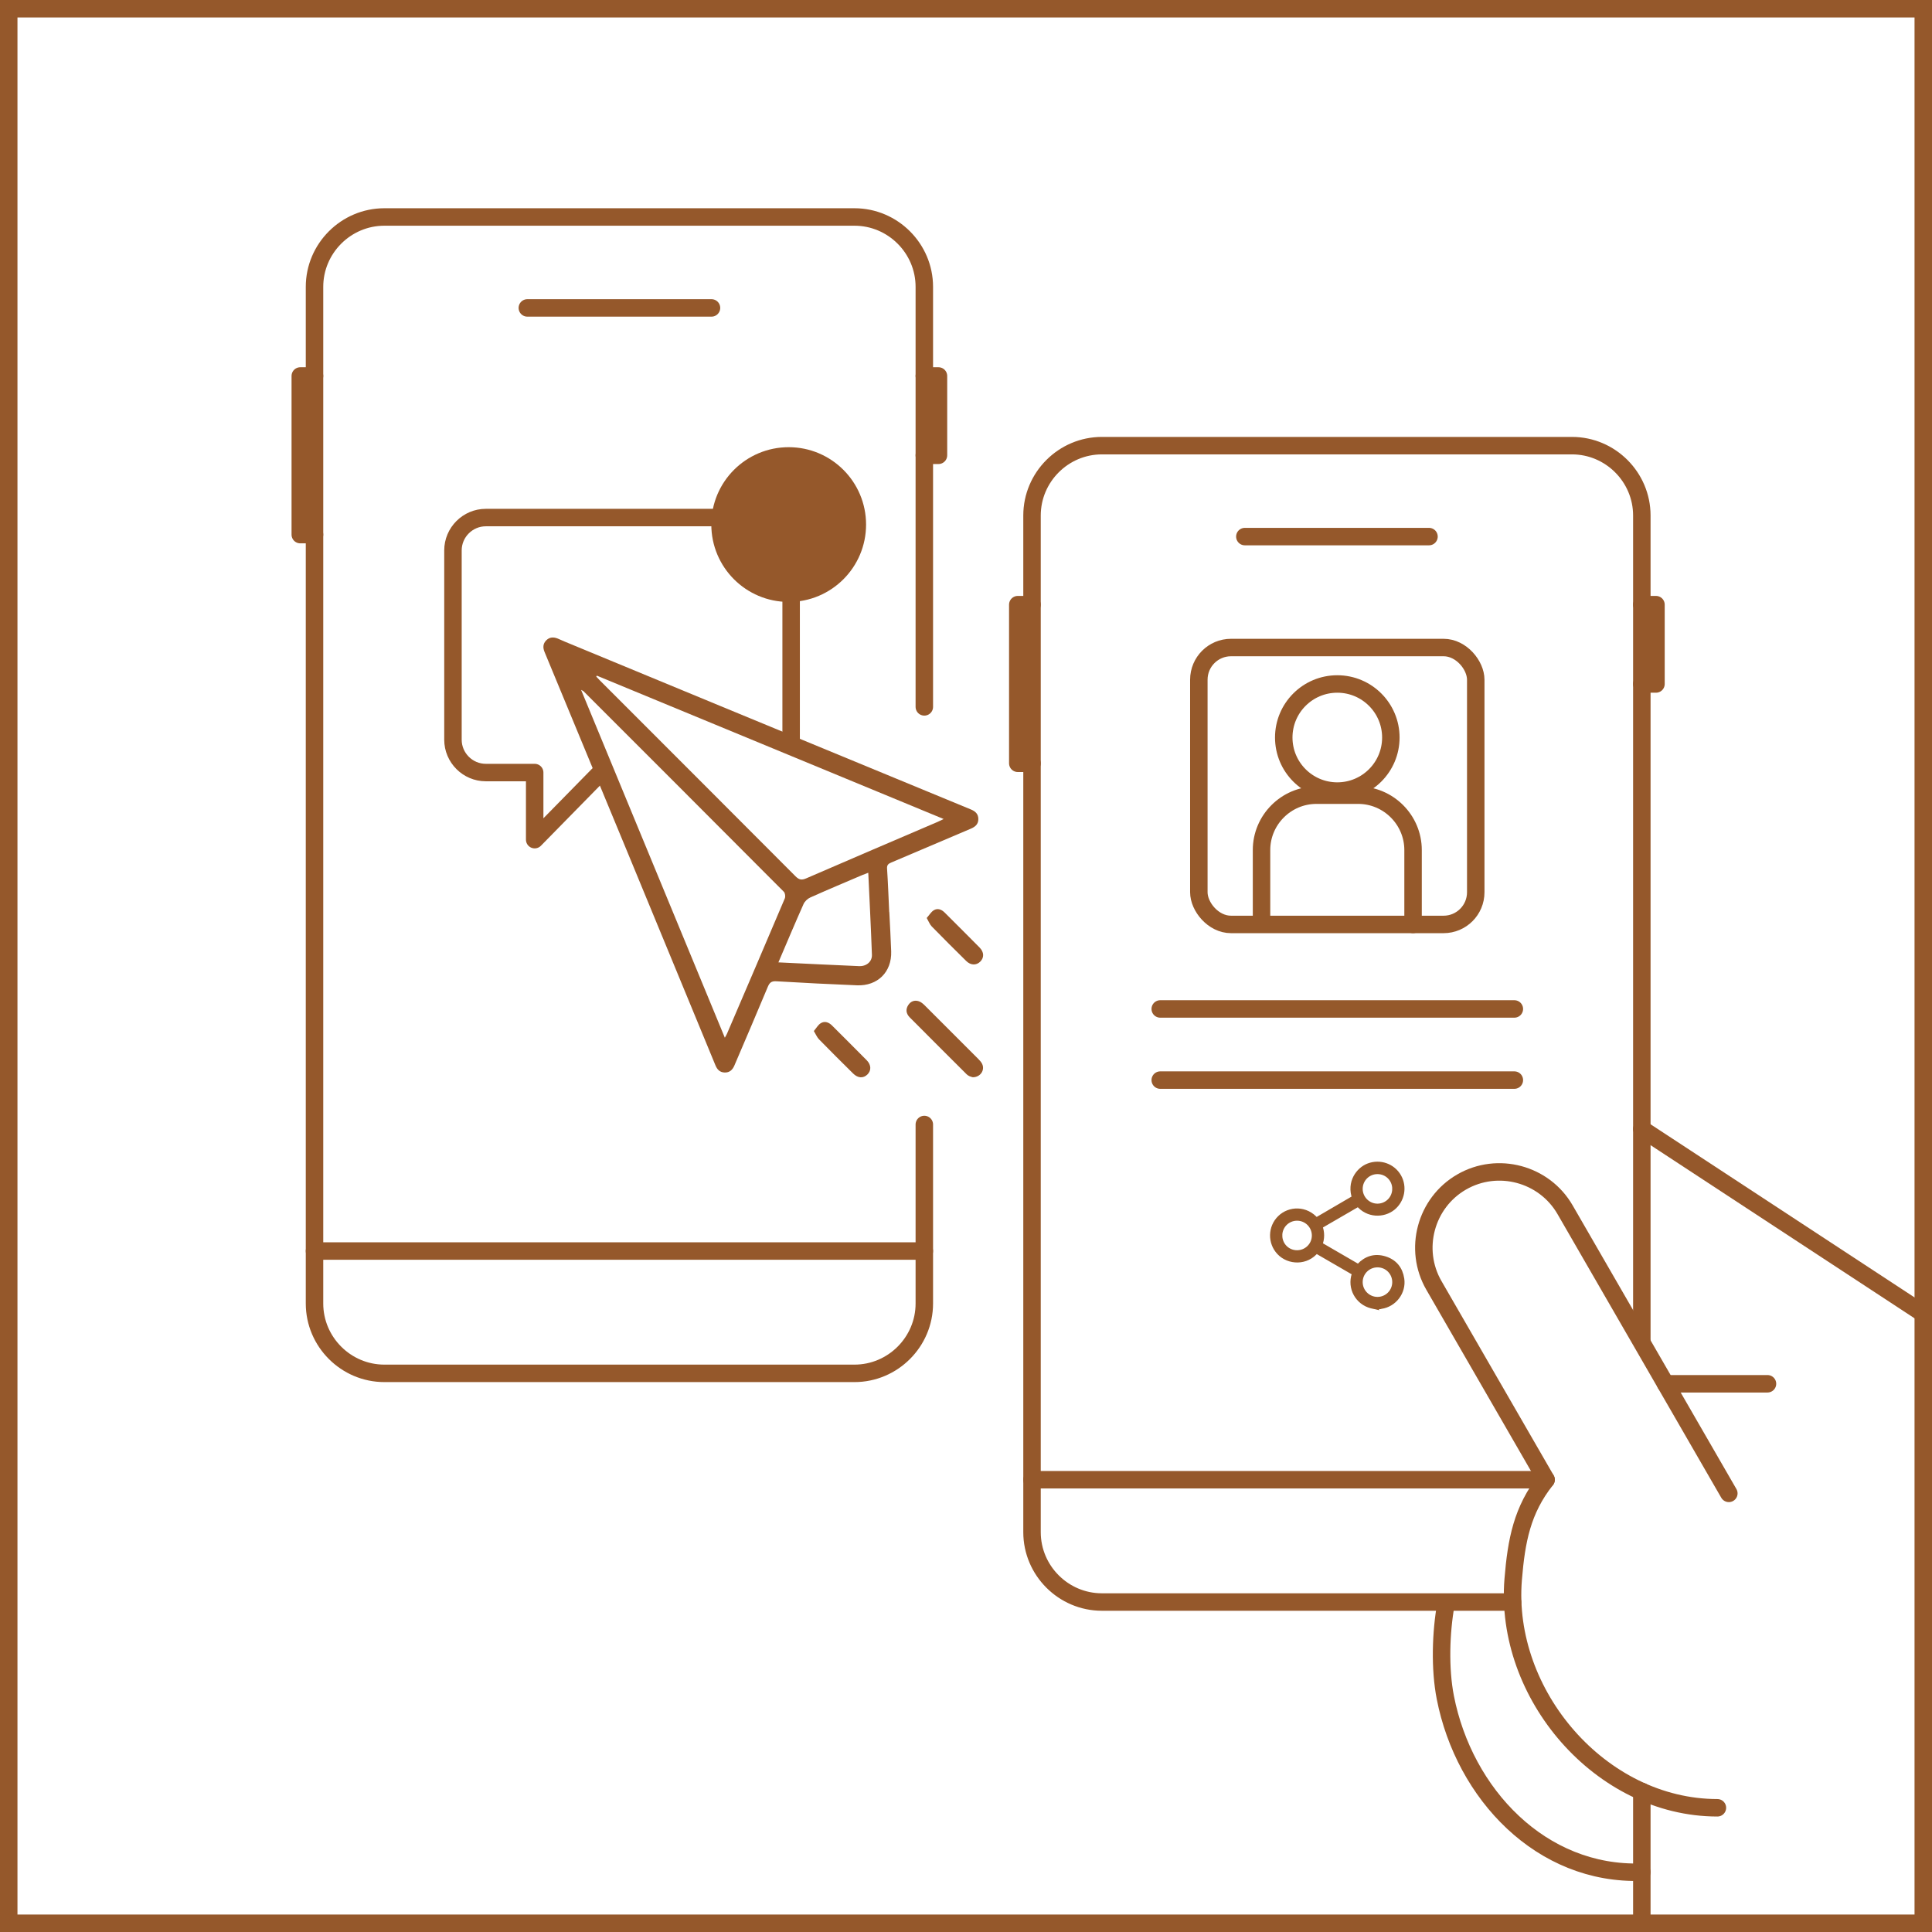
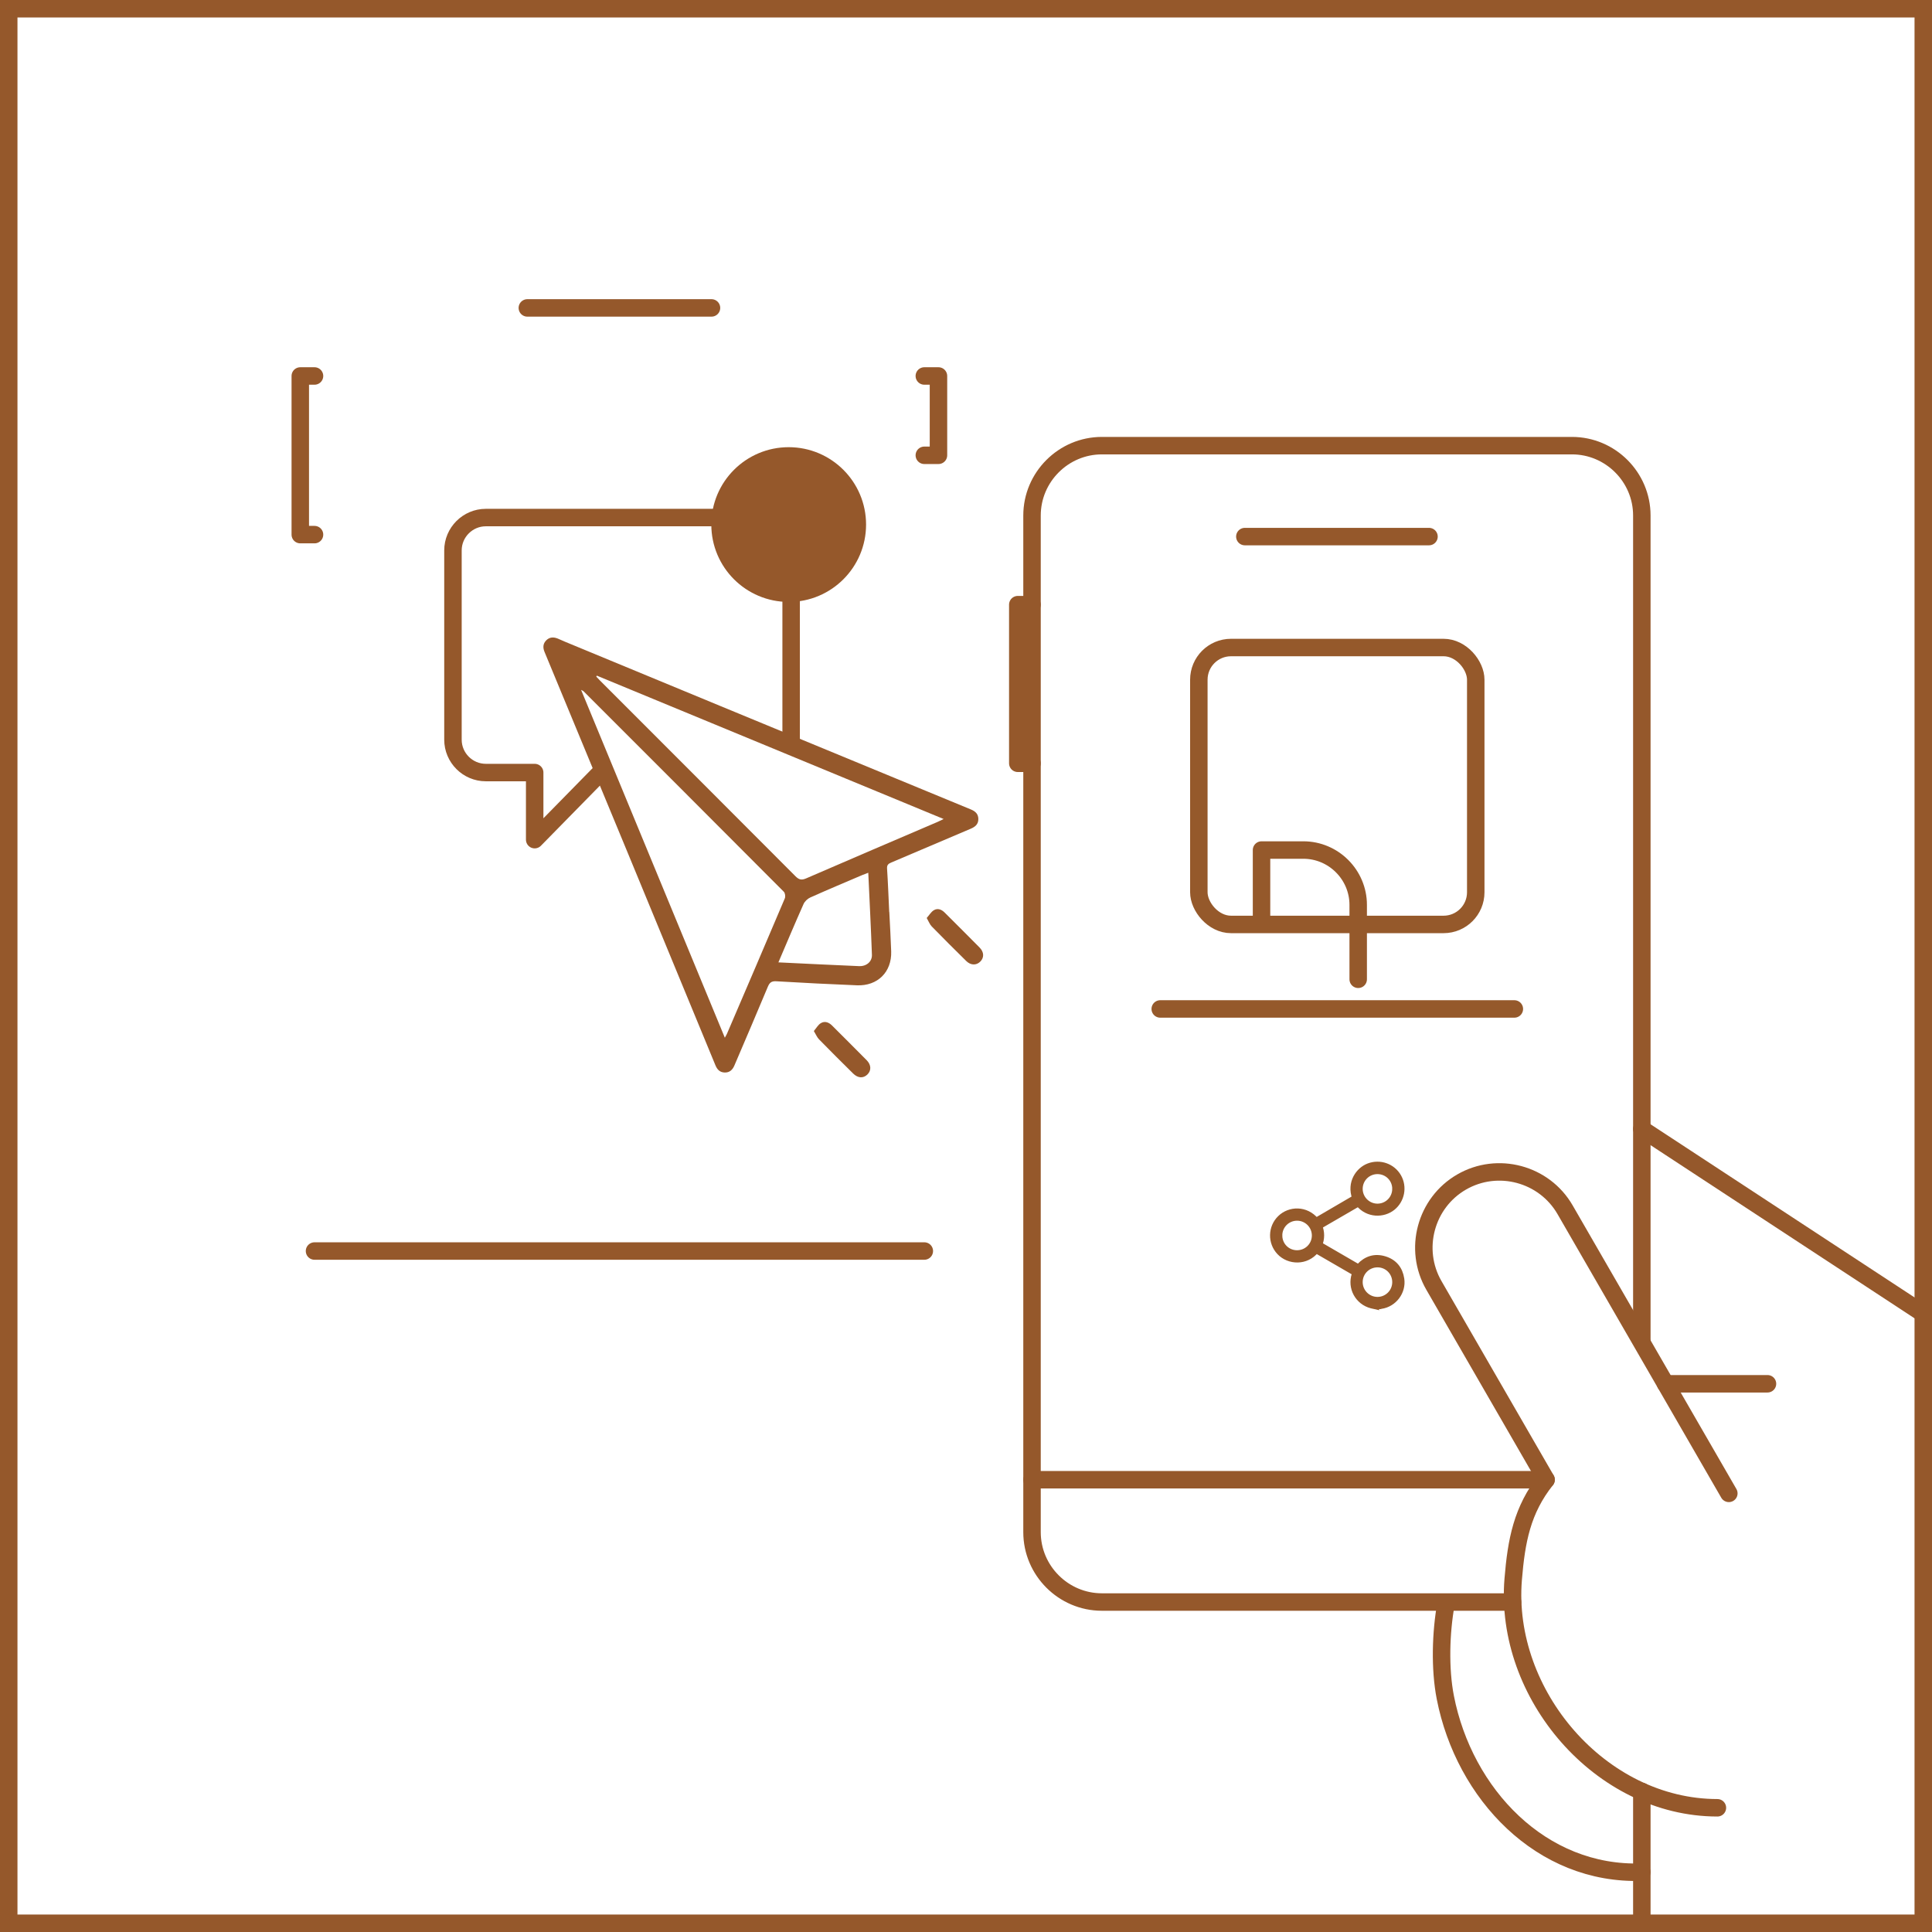
<svg xmlns="http://www.w3.org/2000/svg" id="Capa_2" viewBox="0 0 331.827 331.827">
  <defs>
    <style>.cls-1,.cls-2,.cls-3{fill:none;stroke-width:3px;}.cls-1,.cls-2,.cls-4{stroke:#95582b;}.cls-1,.cls-5{stroke-miterlimit:10;}.cls-2,.cls-3,.cls-4{stroke-linecap:round;stroke-linejoin:round;}.cls-3{stroke:#95592b;}.cls-6,.cls-4{fill:#95582b;}.cls-4{stroke-width:2.174px;}.cls-5{fill:#95592b;stroke:#955a2b;}</style>
  </defs>
  <path class="cls-2" d="M259.786,275.153h-70.533c-6.6,0-12-5.4-12-12V88.542c0-6.6,5.4-12,12-12h80.736c6.6,0,12,5.4,12,12V230.181" />
  <line class="cls-2" x1="213.806" y1="92.16" x2="245.435" y2="92.16" />
  <line class="cls-2" x1="281.989" y1="193.906" x2="330.327" y2="225.612" />
  <path class="cls-2" d="M265.544,254.144l-19.264-33.366c-3.576-6.195-1.434-14.189,4.76-17.765l0-0c6.195-3.576,14.189-1.434,17.765,4.76l28.128,48.719" />
  <path class="cls-2" d="M294.97,310.493c-20.098-.014-36.696-19.529-35.074-39.24,.546-6.637,1.519-11.901,5.649-17.109" />
  <path class="cls-2" d="M281.989,321.545c-17.273,.594-30.507-13.429-33.75-29.999-.967-4.943-.78-11.159,.113-16.102" />
  <line class="cls-2" x1="281.989" y1="307.687" x2="281.989" y2="330.327" />
  <line class="cls-2" x1="177.253" y1="254.144" x2="264.425" y2="254.144" />
  <line class="cls-2" x1="286.066" y1="237.668" x2="303.572" y2="237.668" />
  <polyline class="cls-2" points="177.253 103.851 174.808 103.851 174.808 131.098 177.253 131.098" />
-   <polyline class="cls-2" points="281.989 103.851 284.419 103.851 284.419 117.475 281.989 117.475" />
  <rect class="cls-1" x="1.5" y="1.5" width="328.827" height="328.827" />
  <rect class="cls-3" x="205.905" y="111.215" width="47.56" height="47.56" rx="5.524" ry="5.524" />
-   <path class="cls-3" d="M216.671,157.671v-11.675c0-5.183,4.24-9.423,9.423-9.423h7.181c5.183,0,9.423,4.24,9.423,9.423v12.778" />
-   <circle class="cls-3" cx="229.685" cy="126.672" r="9.197" />
+   <path class="cls-3" d="M216.671,157.671v-11.675h7.181c5.183,0,9.423,4.24,9.423,9.423v12.778" />
  <line class="cls-3" x1="199.275" y1="173.29" x2="260.095" y2="173.29" />
-   <line class="cls-3" x1="199.275" y1="185.51" x2="260.095" y2="185.51" />
  <g>
    <line class="cls-2" x1="90.572" y1="52.885" x2="122.201" y2="52.885" />
    <line class="cls-2" x1="54.019" y1="214.868" x2="158.755" y2="214.868" />
    <polyline class="cls-2" points="54.019 64.575 51.574 64.575 51.574 91.823 54.019 91.823" />
    <polyline class="cls-2" points="158.755 64.575 161.185 64.575 161.185 78.199 158.755 78.199" />
-     <path class="cls-2" d="M158.755,121.409V49.267c0-6.6-5.4-12-12-12H66.019c-6.6,0-12,5.4-12,12V223.878c0,6.6,5.4,12,12,12h80.736c6.6,0,12-5.4,12-12v-30.744" />
  </g>
  <g id="xIMA7Y">
    <path class="cls-5" d="M236.145,224.351c-.191-.043-.384-.08-.574-.129-2.35-.6-3.684-3.044-2.907-5.342,.068-.2,.032-.282-.144-.383-2.105-1.213-4.204-2.434-6.306-3.652-.054-.031-.11-.061-.163-.091-1.66,2.105-4.671,2.018-6.286,.297-1.548-1.65-1.502-4.242,.12-5.824,1.608-1.569,4.406-1.681,6.161,.424,2.226-1.3,4.456-2.603,6.682-3.904-.948-2.637,.621-4.797,2.358-5.452,1.921-.724,4.08,.03,5.097,1.806,1.01,1.764,.571,4.027-1.001,5.296-1.57,1.267-4.233,1.328-5.873-.684-2.22,1.288-4.443,2.577-6.69,3.881,.406,1.056,.409,2.115-.001,3.18,2.238,1.299,4.461,2.589,6.699,3.887,.055-.06,.106-.117,.158-.174,1.189-1.28,2.645-1.734,4.311-1.232,1.669,.502,2.645,1.691,2.904,3.413,.333,2.214-1.275,4.323-3.489,4.636-.052,.007-.102,.03-.154,.046h-.903Zm3.476-20.169c-.004-1.686-1.349-3.026-3.037-3.026-1.682,.001-3.035,1.349-3.039,3.03-.004,1.679,1.377,3.056,3.055,3.045,1.681-.011,3.024-1.367,3.02-3.049Zm-19.881,8.012c-.001,1.689,1.338,3.034,3.024,3.038,1.693,.004,3.058-1.356,3.051-3.041-.006-1.677-1.367-3.033-3.043-3.032-1.681,.001-3.032,1.353-3.033,3.035Zm19.881,8.027c.005-1.689-1.336-3.043-3.016-3.048-1.697-.005-3.058,1.344-3.06,3.033-.001,1.672,1.361,3.039,3.034,3.042,1.678,.004,3.037-1.35,3.042-3.028Z" />
  </g>
  <g id="ZWHfpY">
    <g>
      <path class="cls-6" d="M152.742,156.644c.11,2.254,.248,4.507,.322,6.762,.116,3.537-2.33,5.97-5.889,5.823-4.611-.191-9.221-.413-13.828-.691-.854-.052-1.173,.225-1.482,.968-1.876,4.507-3.81,8.989-5.724,13.48-.321,.753-.82,1.256-1.7,1.22-.822-.034-1.266-.516-1.567-1.247-5.086-12.342-10.179-24.68-15.28-37.016-4.684-11.326-9.379-22.646-14.068-33.97-.296-.714-.294-1.398,.285-1.987,.58-.589,1.264-.595,1.981-.312,.38,.15,.747,.336,1.125,.492,8.957,3.707,17.913,7.416,26.871,11.118,14.321,5.919,28.642,11.837,42.968,17.742,.775,.32,1.271,.779,1.276,1.648,.005,.883-.537,1.335-1.286,1.653-4.556,1.931-9.105,3.878-13.661,5.808-.477,.202-.773,.399-.732,1.029,.163,2.49,.254,4.986,.372,7.479l.017-.001Zm-28.25,21.588c.19-.352,.294-.513,.368-.686,3.322-7.746,6.647-15.49,9.936-23.25,.13-.307,.054-.906-.167-1.128-11.457-11.503-22.94-22.98-34.423-34.459-.046-.046-.117-.066-.402-.22,8.263,19.996,16.437,39.777,24.688,59.743Zm-21.41-61.314c11.187,11.192,22.38,22.378,33.551,33.587,.595,.597,1.039,.702,1.838,.355,7.51-3.263,15.043-6.472,22.569-9.698,.274-.117,.538-.256,1.034-.494-19.987-8.262-39.777-16.443-59.567-24.624-.033,.053-.065,.106-.098,.158,.224,.239,.442,.485,.673,.717Zm44.486,49.018c1.249,.051,2.229-.782,2.188-1.936-.167-4.662-.408-9.321-.628-14.101-.428,.163-.74,.27-1.043,.4-2.977,1.272-5.964,2.524-8.918,3.847-.469,.21-.953,.671-1.16,1.136-1.454,3.262-2.837,6.556-4.314,10.007,4.744,.225,9.309,.46,13.876,.648Z" />
-       <path class="cls-6" d="M167.075,185.021c1.319,.007,2.128-1.239,1.605-2.304-.146-.297-.383-.562-.62-.8-3.081-3.094-6.166-6.185-9.262-9.263-.283-.281-.625-.565-.993-.686-.717-.236-1.367-.005-1.792,.629-.509,.758-.386,1.514,.237,2.141,3.246,3.266,6.507,6.518,9.768,9.77,.141,.141,.324,.255,.506,.337,.213,.096,.447,.144,.55,.176Z" />
      <path class="cls-6" d="M159.166,157.666c.346,.599,.518,1.098,.851,1.44,1.957,2.006,3.941,3.986,5.939,5.952,.761,.749,1.712,.769,2.381,.129,.711-.681,.705-1.639-.088-2.443-1.991-2.021-4.005-4.019-6.014-6.022-.533-.532-1.207-.783-1.857-.382-.468,.289-.778,.835-1.212,1.327Z" />
      <path class="cls-6" d="M139.78,177.083c.356,.584,.546,1.075,.884,1.421,1.935,1.98,3.896,3.935,5.867,5.879,.824,.812,1.748,.85,2.447,.167,.693-.676,.671-1.65-.121-2.453-1.968-1.995-3.961-3.966-5.94-5.951-.565-.567-1.258-.827-1.941-.413-.471,.285-.771,.852-1.196,1.35Z" />
    </g>
  </g>
  <g>
    <path class="cls-2" d="M135.88,127.045v-32.509c0-3.103-2.539-5.643-5.643-5.643h-46.797c-3.103,0-5.643,2.539-5.643,5.643v32.509c0,3.103,2.539,5.643,5.643,5.643h8.393v11.523l11.305-11.523" />
    <circle class="cls-4" cx="135.46" cy="90.095" r="12.203" />
  </g>
</svg>